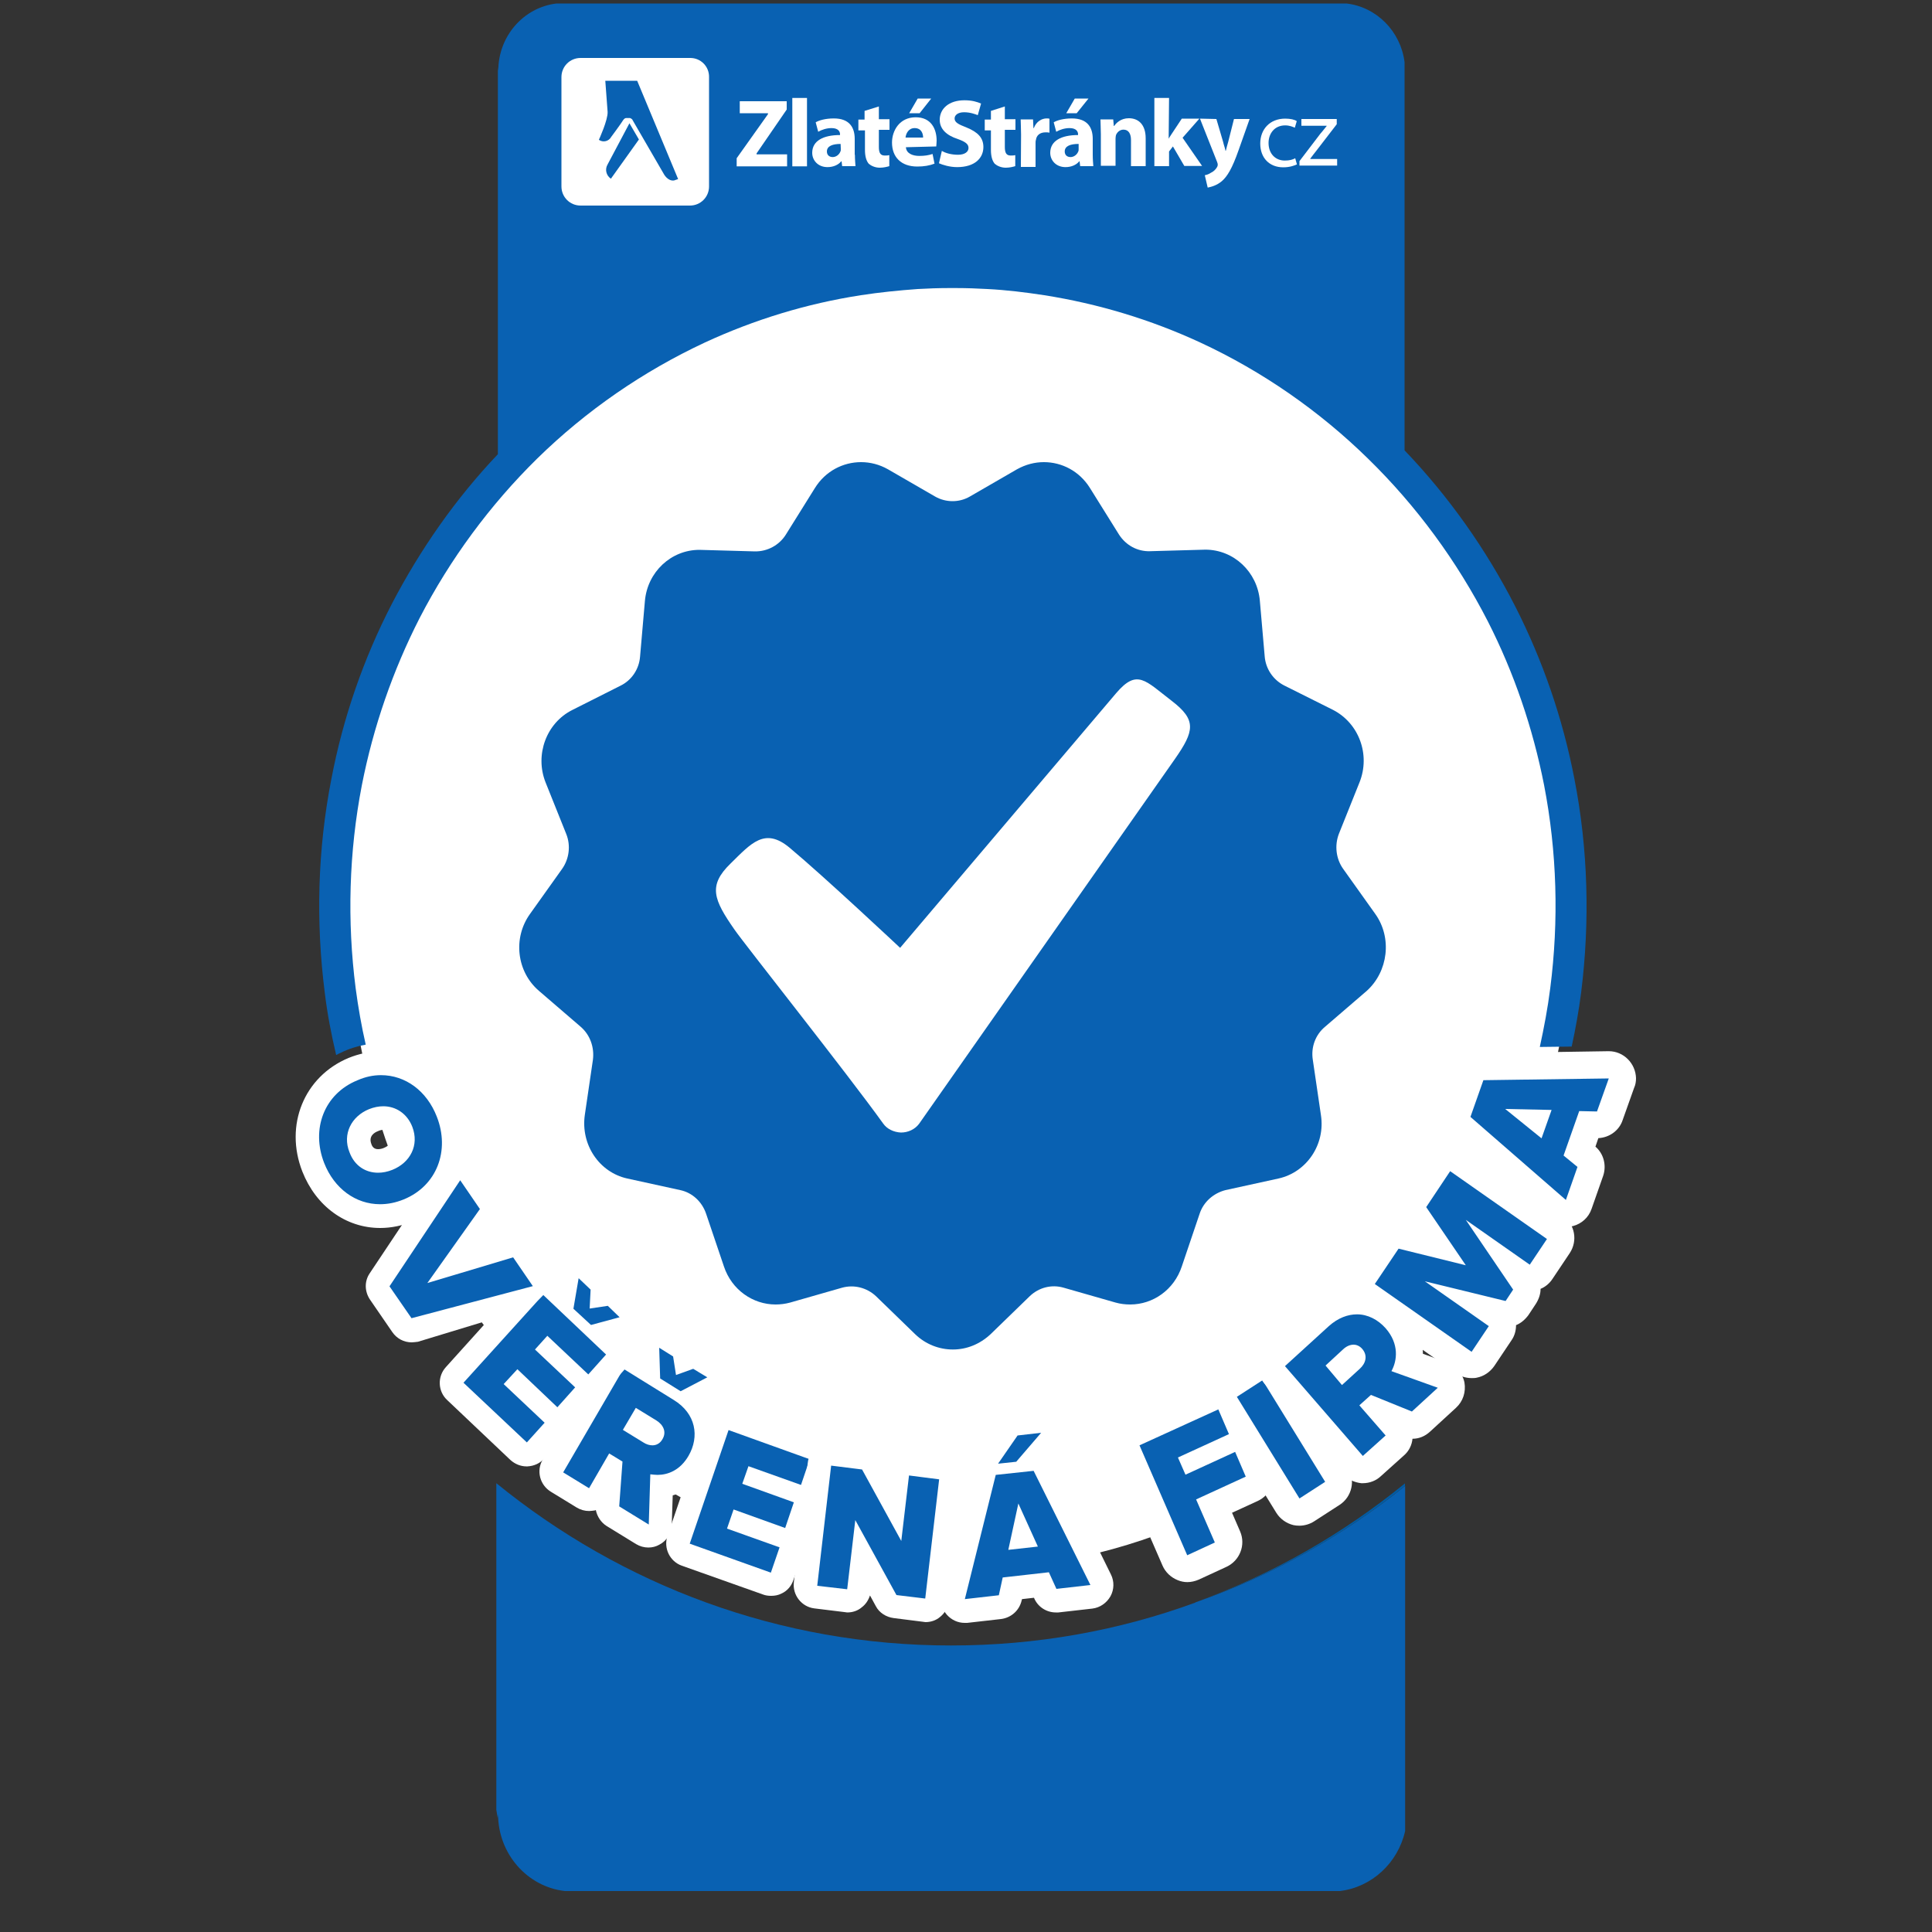
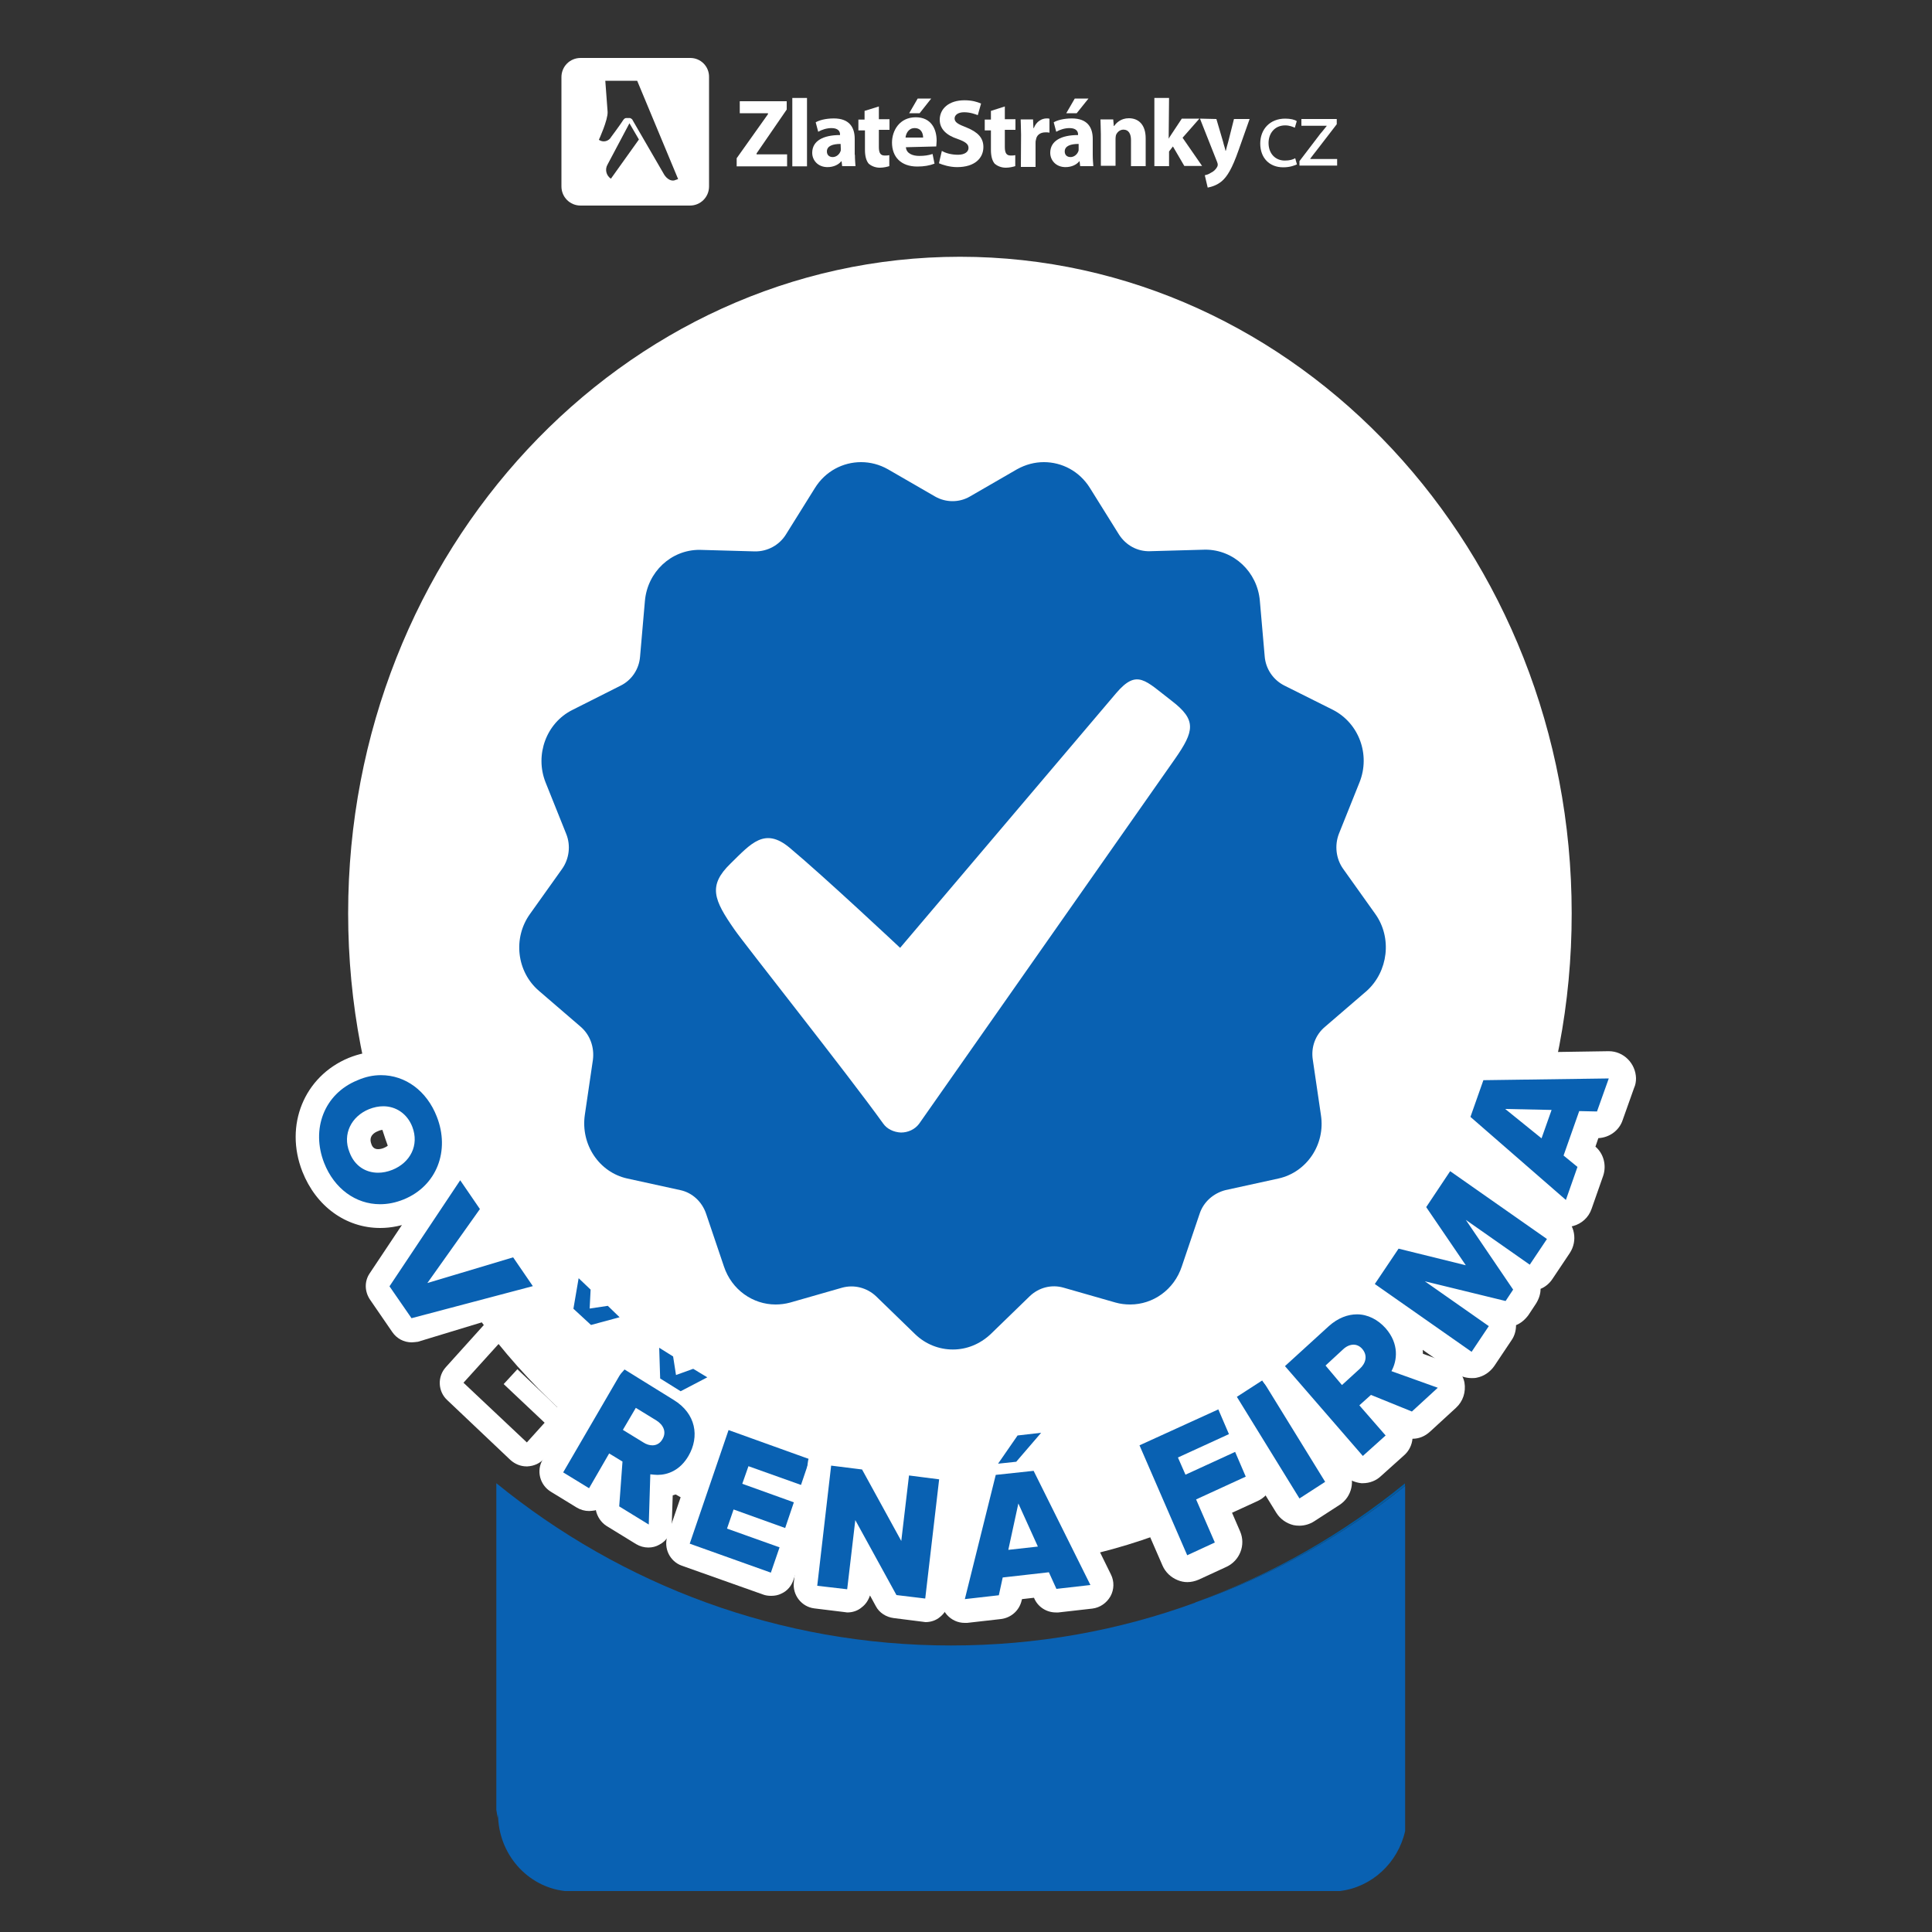
<svg xmlns="http://www.w3.org/2000/svg" width="100%" height="100%" viewBox="0 0 100 100" version="1.1" xml:space="preserve" style="fill-rule:evenodd;clip-rule:evenodd;stroke-linejoin:round;stroke-miterlimit:2;">
  <rect x="0" y="0" width="100" height="100" fill="#333333" stroke="none" />
  <path d="M49.69,81.25c-17.47,0 -31.67,-15.24 -31.67,-33.98c0,-18.73 14.21,-33.98 31.67,-33.98c17.47,0 31.66,15.24 31.66,33.98c0.02,18.74 -14.19,33.98 -31.66,33.98Z" style="fill:#fff;fill-rule:nonzero;" />
  <path d="M49.69,13.38c17.44,0 31.58,15.17 31.58,33.88c0,18.71 -14.14,33.88 -31.58,33.88c-17.44,0.01 -31.58,-15.16 -31.58,-33.87c0,-18.7 14.14,-33.89 31.58,-33.89" style="fill:#fff;fill-rule:nonzero;" />
  <path d="M60.81,39.29l-13.24,18.88c-0.22,0.29 -0.57,0.45 -0.94,0.45c-0.37,-0.02 -0.72,-0.18 -0.92,-0.47c-1.83,-2.55 -7.22,-9.34 -7.69,-10.03c-1.08,-1.55 -1.39,-2.28 -0.2,-3.43c1.06,-1.04 1.76,-1.88 3.04,-0.82c1.8,1.5 5.73,5.19 5.73,5.19l11.18,-13.18c1.09,-1.28 1.51,-0.65 2.87,0.39c1.31,1 1.18,1.57 0.17,3.02Z" style="fill:#fff;fill-rule:nonzero;" />
  <path d="M39.91,82.01c-0.07,0 -0.13,-0.02 -0.2,-0.03l-4.2,-1.5c-0.32,-0.12 -0.49,-0.45 -0.37,-0.77l2,-5.86c0.05,-0.15 0.17,-0.29 0.32,-0.35c0.08,-0.03 0.17,-0.07 0.27,-0.07c0.07,0 0.13,0.02 0.2,0.03l4.2,1.51c0.32,0.12 0.49,0.45 0.37,0.77l-0.45,1.33c-0.05,0.15 -0.17,0.29 -0.32,0.35c-0.03,0.02 -0.07,0.03 -0.1,0.03c0.08,0.15 0.1,0.34 0.05,0.5l-0.45,1.33c-0.05,0.15 -0.17,0.29 -0.32,0.35c-0.03,0.02 -0.07,0.03 -0.1,0.03c0.15,0.17 0.22,0.4 0.13,0.62l-0.45,1.31c-0.05,0.15 -0.17,0.29 -0.32,0.35c-0.07,0.05 -0.15,0.07 -0.26,0.07Z" style="fill:#0961b2;fill-rule:nonzero;" />
  <path d="M37.71,74.02l4.2,1.51l-0.45,1.33l-2.72,-0.97l-0.32,0.91l2.67,0.96l-0.45,1.33l-2.67,-0.96l-0.34,0.99l2.72,0.97l-0.45,1.31l-4.2,-1.5l2.01,-5.88m0,-1.22c-0.18,0 -0.37,0.03 -0.54,0.12c-0.3,0.13 -0.52,0.4 -0.62,0.71l-2,5.86c-0.22,0.64 0.12,1.33 0.74,1.55l4.2,1.49c0.13,0.05 0.27,0.07 0.42,0.07c0.19,0 0.37,-0.03 0.54,-0.12c0.3,-0.13 0.52,-0.4 0.62,-0.71l0.45,-1.31c0.07,-0.2 0.08,-0.42 0.05,-0.6c0.1,-0.12 0.18,-0.25 0.24,-0.4l0.45,-1.33c0.05,-0.13 0.07,-0.27 0.07,-0.4c0.13,-0.13 0.24,-0.3 0.3,-0.49l0.45,-1.33c0.22,-0.64 -0.12,-1.33 -0.74,-1.55l-4.2,-1.51c-0.14,-0.03 -0.29,-0.05 -0.43,-0.05Z" style="fill:#fff;fill-rule:nonzero;" />
  <path d="M47.89,83.33l-0.08,0l-1.5,-0.18c-0.2,-0.02 -0.37,-0.13 -0.45,-0.32l-1.21,-2.2l-0.2,1.66c-0.02,0.17 -0.1,0.3 -0.24,0.4c-0.1,0.08 -0.23,0.13 -0.39,0.13l-0.07,0l-1.55,-0.18c-0.34,-0.03 -0.57,-0.35 -0.54,-0.67l0.72,-6.17c0.02,-0.17 0.1,-0.3 0.23,-0.4c0.1,-0.08 0.24,-0.13 0.39,-0.13l0.07,0l1.6,0.2c0.2,0.02 0.37,0.13 0.45,0.32l1.11,2.03l0.18,-1.5c0.02,-0.17 0.1,-0.3 0.24,-0.4c0.1,-0.08 0.24,-0.13 0.37,-0.13l0.08,0l1.56,0.2c0.34,0.03 0.57,0.35 0.54,0.67l-0.72,6.17c-0.02,0.17 -0.1,0.3 -0.24,0.4c-0.08,0.07 -0.21,0.1 -0.35,0.1Z" style="fill:#0961b2;fill-rule:nonzero;" />
  <path d="M43.02,75.86l1.6,0.2l2.03,3.7l0.4,-3.39l1.56,0.2l-0.72,6.17l-1.49,-0.18l-2.13,-3.88l-0.42,3.58l-1.55,-0.18l0.72,-6.22m0,-1.23c-0.27,0 -0.54,0.08 -0.76,0.27c-0.25,0.2 -0.42,0.5 -0.45,0.82l-0.72,6.17c-0.08,0.67 0.4,1.28 1.06,1.36l1.55,0.19c0.05,0 0.1,0.02 0.15,0.02c0.27,0 0.54,-0.08 0.76,-0.27c0.2,-0.15 0.34,-0.37 0.42,-0.61l0.3,0.55c0.18,0.35 0.54,0.57 0.92,0.62l1.5,0.19c0.05,0 0.1,0.02 0.15,0.02c0.27,0 0.54,-0.08 0.76,-0.27c0.25,-0.2 0.42,-0.5 0.45,-0.82l0.72,-6.16c0.08,-0.67 -0.4,-1.28 -1.06,-1.36l-1.56,-0.2c-0.05,0 -0.1,-0.02 -0.15,-0.02c-0.27,0 -0.54,0.08 -0.76,0.27c-0.17,0.13 -0.3,0.3 -0.37,0.5l-0.23,-0.42c-0.19,-0.34 -0.54,-0.57 -0.92,-0.62l-1.6,-0.2c-0.06,-0.03 -0.11,-0.03 -0.16,-0.03Z" style="fill:#fff;fill-rule:nonzero;" />
  <path d="M71.18,47.3l-1.66,-2.33c-0.37,-0.52 -0.45,-1.21 -0.22,-1.81l1.07,-2.67c0.57,-1.43 -0.03,-3.06 -1.38,-3.75l-2.52,-1.26c-0.57,-0.29 -0.96,-0.86 -1.01,-1.51l-0.25,-2.87c-0.13,-1.51 -1.36,-2.65 -2.82,-2.65c-0.02,-0 -1.71,0.05 -2.87,0.08c-0.64,0.02 -1.24,-0.3 -1.6,-0.86l-1.51,-2.42c-0.54,-0.86 -1.44,-1.33 -2.38,-1.33c-0.47,-0 -0.94,0.12 -1.39,0.37l-2.44,1.41c-0.55,0.32 -1.24,0.32 -1.8,-0l-2.44,-1.41c-0.44,-0.25 -0.92,-0.37 -1.39,-0.37c-0.94,-0 -1.85,0.47 -2.39,1.34l-1.51,2.42c-0.35,0.55 -0.96,0.87 -1.6,0.86c-1.14,-0.03 -2.86,-0.08 -2.87,-0.08c-1.46,-0 -2.69,1.14 -2.82,2.65l-0.25,2.87c-0.05,0.66 -0.44,1.23 -1.01,1.51l-2.5,1.26c-1.34,0.67 -1.95,2.32 -1.38,3.75l1.07,2.67c0.24,0.6 0.15,1.29 -0.22,1.81l-1.66,2.33c-0.89,1.24 -0.69,2.99 0.47,3.98l2.15,1.85c0.49,0.42 0.72,1.06 0.64,1.71l-0.42,2.86c-0.22,1.53 0.74,2.97 2.2,3.29l2.74,0.6c0.62,0.13 1.13,0.6 1.34,1.23l0.92,2.72c0.4,1.21 1.5,1.97 2.67,1.97c0.25,0 0.5,-0.03 0.76,-0.1l2.69,-0.77c0.62,-0.17 1.28,0 1.75,0.44l2.03,1.97c0.54,0.52 1.24,0.79 1.95,0.79c0.71,0 1.39,-0.27 1.95,-0.79l2.03,-1.97c0.47,-0.45 1.13,-0.62 1.75,-0.44l2.69,0.77c0.25,0.07 0.5,0.1 0.76,0.1c1.18,0 2.27,-0.76 2.67,-1.97l0.92,-2.72c0.2,-0.62 0.72,-1.07 1.34,-1.23l2.74,-0.6c1.46,-0.32 2.44,-1.76 2.2,-3.29l-0.42,-2.86c-0.1,-0.64 0.13,-1.29 0.64,-1.71l2.15,-1.85c1.11,-1 1.33,-2.75 0.44,-3.99Zm-10.37,-8.01l-13.24,18.88c-0.22,0.29 -0.57,0.45 -0.94,0.45c-0.37,-0.02 -0.72,-0.18 -0.92,-0.47c-1.83,-2.55 -7.22,-9.34 -7.69,-10.03c-1.08,-1.55 -1.39,-2.28 -0.2,-3.43c1.06,-1.04 1.76,-1.88 3.04,-0.82c1.8,1.5 5.73,5.19 5.73,5.19l11.18,-13.18c1.09,-1.28 1.51,-0.65 2.87,0.39c1.31,1 1.18,1.57 0.17,3.02Z" style="fill:#0961b2;fill-rule:nonzero;" />
  <path d="M67.26,78.24c-0.05,0 -0.1,0 -0.15,-0.02c-0.19,-0.03 -0.34,-0.15 -0.44,-0.32l-3.24,-5.26c-0.2,-0.32 -0.1,-0.76 0.22,-0.96l1.33,-0.86c0.12,-0.07 0.25,-0.12 0.39,-0.12c0.05,0 0.1,0 0.15,0.02c0.18,0.03 0.34,0.15 0.44,0.32l3.24,5.26c0.2,0.32 0.1,0.76 -0.22,0.96l-1.33,0.86c-0.12,0.09 -0.25,0.12 -0.39,0.12Z" style="fill:#0961b2;fill-rule:nonzero;" />
  <path d="M65.35,71.44l3.24,5.26l-1.33,0.86l-3.24,-5.26l1.33,-0.86m0,-1.4c-0.27,0 -0.54,0.08 -0.76,0.22l-1.33,0.86c-0.64,0.42 -0.82,1.26 -0.44,1.92l3.24,5.26c0.2,0.32 0.52,0.55 0.89,0.64c0.1,0.02 0.2,0.03 0.3,0.03c0.27,0 0.54,-0.08 0.76,-0.22l1.33,-0.86c0.64,-0.42 0.82,-1.26 0.44,-1.92l-3.24,-5.26c-0.2,-0.32 -0.52,-0.55 -0.89,-0.64c-0.1,-0.03 -0.2,-0.03 -0.3,-0.03Z" style="fill:#fff;fill-rule:nonzero;" />
  <path d="M61.47,81.18c-0.08,0 -0.17,-0.02 -0.25,-0.05c-0.17,-0.07 -0.32,-0.2 -0.39,-0.37l-2.47,-5.68c-0.15,-0.35 0,-0.76 0.35,-0.92l4.07,-1.85c0.08,-0.05 0.18,-0.07 0.29,-0.07c0.08,0 0.17,0.02 0.25,0.05c0.17,0.07 0.32,0.2 0.39,0.37l0.55,1.28c0.08,0.19 0.07,0.39 0,0.57c0.15,0.07 0.27,0.2 0.34,0.35l0.55,1.28c0.15,0.35 0,0.76 -0.35,0.92l-1.95,0.89l0.71,1.61c0.15,0.35 0,0.76 -0.35,0.92l-1.43,0.66c-0.11,0.02 -0.21,0.04 -0.31,0.04Z" style="fill:#0961b2;fill-rule:nonzero;" />
  <path d="M63.06,72.95l0.55,1.28l-2.64,1.21l0.39,0.89l2.57,-1.18l0.55,1.28l-2.57,1.18l0.97,2.23l-1.43,0.66l-2.47,-5.69l4.08,-1.86m0,-1.41c-0.2,0 -0.4,0.05 -0.59,0.13l-4.06,1.85c-0.69,0.32 -1.01,1.13 -0.71,1.83l2.47,5.68c0.15,0.35 0.44,0.62 0.79,0.76c0.17,0.07 0.34,0.1 0.5,0.1c0.2,0 0.4,-0.05 0.59,-0.13l1.43,-0.66c0.69,-0.32 1.01,-1.13 0.71,-1.83l-0.42,-0.97l1.33,-0.61c0.69,-0.32 1.01,-1.13 0.71,-1.83c-0.01,0 -2.58,-4.32 -2.75,-4.32Z" style="fill:#fff;fill-rule:nonzero;" />
-   <path d="M81.49,40.31c-0.6,-3.11 -1.63,-6.11 -3.06,-8.92c-1.51,-2.96 -3.44,-5.69 -5.73,-8.08l0,-20.09c-0.2,-1.6 -1.45,-2.86 -3.01,-3.04l-40.88,0c-1.7,0.2 -3.02,1.68 -3.02,3.49l-0.02,-0.17l0,20.01c-2.17,2.28 -4.01,4.91 -5.48,7.73c-1.48,2.86 -2.54,5.93 -3.14,9.09c-0.71,3.63 -0.81,7.37 -0.34,11.05c0.13,1.09 0.34,2.17 0.59,3.23c0.08,-0.05 0.15,-0.08 0.24,-0.12c0.4,-0.2 0.84,-0.34 1.29,-0.42c-0.22,-0.96 -0.39,-1.93 -0.52,-2.91c-0.45,-3.49 -0.35,-7.06 0.32,-10.52c0.59,-3.01 1.6,-5.93 2.99,-8.65c1.58,-3.06 3.65,-5.86 6.08,-8.25c2.54,-2.49 5.49,-4.52 8.68,-6.01c2.57,-1.19 5.29,-2.02 8.08,-2.45c0.97,-0.15 1.97,-0.25 2.94,-0.32c0.54,-0.03 1.06,-0.05 1.6,-0.05l0.4,0c0.54,0 1.08,0.02 1.61,0.05c0.99,0.05 1.96,0.17 2.94,0.32c2.79,0.44 5.51,1.26 8.08,2.45c3.19,1.48 6.15,3.53 8.68,6.01c2.5,2.44 4.6,5.3 6.2,8.42c1.36,2.67 2.33,5.53 2.91,8.47c0.67,3.46 0.77,7.02 0.32,10.52c-0.13,1.03 -0.32,2.03 -0.54,3.04l1.65,-0.02c0.2,-0.92 0.37,-1.86 0.49,-2.8c0.46,-3.68 0.36,-7.43 -0.35,-11.06Z" style="fill:#0961b2;fill-rule:nonzero;" />
  <path d="M49.94,83.4c-0.17,0 -0.34,-0.07 -0.45,-0.2c-0.13,-0.15 -0.19,-0.35 -0.13,-0.55l1.6,-6.43c0.07,-0.25 0.27,-0.44 0.52,-0.45l1.97,-0.22l0.07,0c0.24,0 0.44,0.13 0.55,0.34l2.94,5.91c0.08,0.18 0.08,0.39 -0.02,0.57c-0.1,0.17 -0.27,0.29 -0.47,0.32l-1.76,0.2l-0.07,0c-0.23,0 -0.45,-0.13 -0.55,-0.35l-0.2,-0.45l-1.49,0.17l-0.1,0.5c-0.05,0.25 -0.27,0.45 -0.52,0.47l-1.76,0.2c-0.08,-0.03 -0.09,-0.03 -0.13,-0.03Z" style="fill:#0961b2;fill-rule:nonzero;" />
  <path d="M53.5,76.13l2.94,5.91l-1.76,0.2l-0.39,-0.86l-2.39,0.27l-0.2,0.92l-1.76,0.2l1.6,-6.43l1.96,-0.21m-1.31,4.09l1.53,-0.17l-1.01,-2.23l-0.52,2.4m1.31,-5.32l-0.13,0l-1.97,0.22c-0.5,0.05 -0.92,0.42 -1.06,0.92l-1.6,6.43c-0.1,0.39 0,0.81 0.27,1.11c0.24,0.27 0.57,0.42 0.92,0.42l0.13,0l1.76,-0.2c0.52,-0.07 0.94,-0.44 1.06,-0.96l0.02,-0.07l0.62,-0.07l0.02,0.05c0.2,0.44 0.64,0.71 1.11,0.71l0.13,0l1.76,-0.2c0.4,-0.05 0.74,-0.29 0.94,-0.64c0.19,-0.35 0.2,-0.77 0.02,-1.13l-2.91,-5.91c-0.2,-0.41 -0.62,-0.68 -1.09,-0.68Z" style="fill:#fff;fill-rule:nonzero;" />
  <path d="M76.18,70.65c-0.13,0 -0.29,-0.05 -0.4,-0.13l-5.01,-3.49c-0.32,-0.22 -0.39,-0.64 -0.19,-0.96l1.23,-1.83c0.13,-0.2 0.35,-0.32 0.59,-0.32c0.05,0 0.12,0 0.17,0.02l1.71,0.42l-1.02,-1.49c-0.17,-0.24 -0.17,-0.54 0,-0.79l1.23,-1.83c0.1,-0.15 0.27,-0.27 0.45,-0.3c0.05,0 0.08,-0.02 0.13,-0.02c0.15,0 0.29,0.05 0.4,0.13l5.01,3.51c0.32,0.22 0.39,0.64 0.18,0.96l-0.89,1.33c-0.1,0.15 -0.27,0.27 -0.45,0.3c-0.05,0 -0.08,0.02 -0.13,0.02c-0.15,0 -0.29,-0.05 -0.4,-0.13l-0.18,-0.13l0.32,0.45c0.17,0.23 0.17,0.54 0,0.79l-0.39,0.59c-0.13,0.2 -0.35,0.32 -0.59,0.32c-0.05,0 -0.12,0 -0.17,-0.02l-0.57,-0.13l0.27,0.19c0.32,0.22 0.39,0.64 0.18,0.96l-0.89,1.33c-0.1,0.15 -0.27,0.27 -0.45,0.3c-0.05,-0.05 -0.1,-0.05 -0.14,-0.05Z" style="fill:#0961b2;fill-rule:nonzero;" />
  <path d="M75.06,60.62l5.01,3.51l-0.89,1.33l-3.31,-2.32l2.45,3.61l-0.39,0.59l-4.18,-1.02l3.31,2.32l-0.89,1.33l-5.01,-3.51l1.23,-1.83l3.48,0.86l-2.05,-3.01l1.24,-1.86m0,-1.39c-0.08,-0 -0.17,-0 -0.25,0.02c-0.37,0.07 -0.71,0.29 -0.91,0.6l-1.23,1.83c-0.32,0.47 -0.32,1.07 0,1.54c-0.08,-0.02 -0.19,-0.03 -0.27,-0.03c-0.45,-0 -0.91,0.23 -1.16,0.62l-1.23,1.83c-0.42,0.64 -0.27,1.5 0.35,1.93l5.01,3.51c0.24,0.17 0.52,0.25 0.81,0.25c0.08,-0 0.17,-0 0.25,-0.02c0.37,-0.07 0.69,-0.29 0.91,-0.6l0.89,-1.33c0.17,-0.24 0.24,-0.52 0.24,-0.79c0.25,-0.1 0.47,-0.29 0.64,-0.52l0.39,-0.59c0.15,-0.24 0.24,-0.5 0.24,-0.77c0.25,-0.1 0.47,-0.29 0.62,-0.52l0.89,-1.33c0.42,-0.64 0.27,-1.48 -0.35,-1.93l-5.01,-3.51c-0.26,-0.11 -0.55,-0.19 -0.83,-0.19Z" style="fill:#fff;fill-rule:nonzero;" />
  <path d="M61.9,82.93c-0.02,0 -0.02,0 -0.03,0.02c-3.96,1.45 -8.21,2.22 -12.65,2.22c-8.89,0 -17.07,-3.14 -23.53,-8.4l0,16.91l0.07,0.42l0.02,-0.2c0,2.05 1.51,3.76 3.46,3.98l40.11,0c1.66,-0.2 3.01,-1.46 3.38,-3.11l0,-17.86c-3.2,2.57 -6.85,4.62 -10.83,6.02Z" style="fill:#0961b2;fill-rule:nonzero;" />
  <path d="M72.72,76.78l0,0.13c-3.19,2.57 -6.85,4.62 -10.82,6.01c3.95,-1.42 7.6,-3.52 10.82,-6.14Z" style="fill:#005ca5;fill-rule:nonzero;" />
  <path d="M81.05,62.82c-0.17,0 -0.34,-0.07 -0.45,-0.17l-4.94,-4.3c-0.22,-0.19 -0.3,-0.49 -0.2,-0.76l0.67,-1.9c0.1,-0.27 0.35,-0.47 0.66,-0.47c0,0 6.48,-0.1 6.5,-0.1c0.22,0 0.44,0.1 0.57,0.29c0.13,0.18 0.17,0.42 0.1,0.64l-0.6,1.71c-0.1,0.29 -0.37,0.47 -0.66,0.47l-0.44,0l-0.49,1.38l0.34,0.29c0.24,0.19 0.32,0.49 0.22,0.77l-0.6,1.71c-0.08,0.22 -0.25,0.39 -0.49,0.44c-0.07,-0.02 -0.14,0 -0.19,0Z" style="fill:#0961b2;fill-rule:nonzero;" />
  <path d="M83.27,55.82l-0.61,1.71l-0.92,-0.02l-0.81,2.3l0.72,0.59l-0.6,1.71l-4.94,-4.3l0.67,-1.9l6.49,-0.09m-3.48,3.1l0.52,-1.47l-2.4,-0.05l1.88,1.52m3.48,-4.51l-0.02,0l-6.48,0.1c-0.59,0.02 -1.11,0.39 -1.29,0.94l-0.67,1.9c-0.19,0.54 -0.03,1.14 0.4,1.51l4.94,4.3c0.25,0.22 0.59,0.35 0.92,0.35c0.12,0 0.24,-0.02 0.35,-0.05c0.45,-0.12 0.81,-0.45 0.96,-0.89l0.6,-1.71c0.18,-0.54 0.03,-1.14 -0.4,-1.51l0.15,-0.44c0.57,-0.03 1.08,-0.39 1.26,-0.94l0.59,-1.66c0.07,-0.15 0.1,-0.32 0.1,-0.5c-0.02,-0.77 -0.64,-1.4 -1.41,-1.4Z" style="fill:#fff;fill-rule:nonzero;" />
  <path d="M33.58,79.53c-0.12,0 -0.22,-0.03 -0.32,-0.08l-1.53,-0.94c-0.2,-0.12 -0.3,-0.34 -0.29,-0.57l0.12,-1.51l-0.54,0.91c-0.08,0.13 -0.22,0.25 -0.39,0.29c-0.05,0.02 -0.1,0.02 -0.15,0.02c-0.12,0 -0.22,-0.03 -0.32,-0.08l-1.34,-0.82c-0.29,-0.17 -0.37,-0.54 -0.2,-0.82l3.12,-5.33c0.08,-0.13 0.22,-0.25 0.39,-0.29c0.05,-0.02 0.1,-0.02 0.15,-0.02c0.12,0 0.22,0.03 0.32,0.08l2.6,1.61c1.36,0.84 1.76,2.37 0.97,3.71c-0.44,0.76 -1.13,1.21 -1.92,1.29l-0.07,2c0,0.22 -0.13,0.42 -0.32,0.52c-0.08,0 -0.18,0.03 -0.28,0.03Zm0.05,-5.37c0.05,0.03 0.1,0.05 0.12,0.05l0,-0.02c0.02,-0.02 0.02,-0.03 0.02,-0.03c0,-0 -0.03,-0.05 -0.12,-0.12l-0.52,-0.32l-0.05,0.08l0.55,0.36Z" style="fill:#0961b2;fill-rule:nonzero;" />
  <path d="M32.27,70.85l2.6,1.61c1.16,0.71 1.34,1.9 0.77,2.89c-0.44,0.76 -1.08,0.99 -1.61,0.99c-0.13,-0 -0.25,-0.02 -0.37,-0.03l-0.08,2.6l-1.53,-0.94l0.17,-2.32l-0.69,-0.42l-1.04,1.8l-1.34,-0.82l3.12,-5.36m1.5,3.96c0.2,-0 0.4,-0.1 0.52,-0.32c0.22,-0.37 0.05,-0.74 -0.32,-0.97l-1.06,-0.65l-0.67,1.14l1.06,0.65c0.15,0.1 0.32,0.15 0.47,0.15m-1.5,-5.19c-0.1,-0 -0.2,0.02 -0.3,0.03c-0.32,0.08 -0.59,0.29 -0.76,0.57l-3.12,5.33c-0.34,0.57 -0.15,1.31 0.42,1.66l1.34,0.82c0.2,0.12 0.42,0.18 0.64,0.18c0.1,-0 0.2,-0.02 0.3,-0.03c0.02,-0 0.03,-0.02 0.05,-0.02c0.07,0.34 0.27,0.64 0.55,0.82l1.53,0.94c0.2,0.12 0.42,0.18 0.64,0.18c0.2,-0 0.4,-0.05 0.57,-0.15c0.39,-0.2 0.64,-0.61 0.64,-1.04l0.05,-1.51c0.76,-0.22 1.39,-0.74 1.85,-1.5c0.96,-1.63 0.45,-3.54 -1.18,-4.55l-2.6,-1.61c-0.16,-0.05 -0.38,-0.12 -0.62,-0.12Z" style="fill:#fff;fill-rule:nonzero;" />
  <path d="M70.52,76.06c-0.19,-0.02 -0.37,-0.1 -0.49,-0.24l-4.03,-4.65c-0.25,-0.29 -0.22,-0.72 0.05,-0.97l2.27,-2.07c0.57,-0.52 1.23,-0.81 1.92,-0.81c0.76,0 1.46,0.34 2.02,0.97c0.65,0.76 0.79,1.56 0.65,2.25l1.76,0.62c0.24,0.08 0.4,0.29 0.45,0.52c0.05,0.23 -0.03,0.49 -0.22,0.65l-1.34,1.23c-0.13,0.12 -0.3,0.19 -0.47,0.19c-0.08,0 -0.19,-0.02 -0.27,-0.05l-1.06,-0.44l0.49,0.57c0.25,0.29 0.22,0.72 -0.05,0.97l-1.18,1.06c-0.13,0.12 -0.3,0.18 -0.47,0.18c0,0.02 -0.01,0.02 -0.03,0.02Z" style="fill:#0961b2;fill-rule:nonzero;" />
  <path d="M70.24,68.03c0.55,0 1.08,0.27 1.48,0.72c0.71,0.81 0.6,1.68 0.3,2.22l2.4,0.86l-1.34,1.23l-2.12,-0.86l-0.6,0.54l1.36,1.56l-1.18,1.06l-4.03,-4.65l2.27,-2.07c0.48,-0.43 0.99,-0.61 1.46,-0.61m-0.78,3.66l0.92,-0.84c0.32,-0.29 0.42,-0.69 0.13,-1.03c-0.13,-0.15 -0.29,-0.22 -0.45,-0.22c-0.18,0 -0.37,0.08 -0.54,0.24l-0.91,0.84l0.85,1.01m0.78,-5.07c-0.86,0 -1.68,0.34 -2.39,0.99l-2.27,2.07c-0.55,0.5 -0.62,1.38 -0.12,1.95l4.03,4.65c0.25,0.29 0.61,0.45 0.97,0.49l0.08,0c0.35,0 0.69,-0.13 0.94,-0.37l1.18,-1.06c0.27,-0.23 0.42,-0.55 0.45,-0.87c0.34,0 0.65,-0.13 0.91,-0.37l1.34,-1.23c0.37,-0.34 0.52,-0.82 0.44,-1.31c-0.1,-0.49 -0.44,-0.87 -0.91,-1.04l-1.24,-0.45c0,-0.72 -0.23,-1.5 -0.87,-2.23c-0.68,-0.79 -1.59,-1.22 -2.54,-1.22Z" style="fill:#fff;fill-rule:nonzero;" />
-   <path d="M27.27,75.28c-0.15,0 -0.3,-0.07 -0.42,-0.17l-3.28,-3.09c-0.23,-0.24 -0.25,-0.61 -0.03,-0.86l4.12,-4.57c0.12,-0.12 0.27,-0.2 0.44,-0.2l0.02,0c0.15,0 0.3,0.07 0.42,0.17l3.26,3.09c0.24,0.24 0.25,0.61 0.03,0.86l-0.92,1.02c-0.12,0.12 -0.27,0.2 -0.44,0.2l-0.1,0c0.02,0.17 -0.03,0.34 -0.15,0.47l-0.92,1.02c-0.12,0.12 -0.27,0.2 -0.44,0.2l-0.09,0c0.07,0.2 0.03,0.45 -0.12,0.62l-0.92,1.02c-0.13,0.14 -0.28,0.22 -0.46,0.22c0.01,0 0,0 0,0Z" style="fill:#0961b2;fill-rule:nonzero;" />
  <path d="M28.11,67.02l3.26,3.09l-0.92,1.03l-2.12,-2l-0.64,0.71l2.08,1.96l-0.92,1.03l-2.07,-1.97l-0.71,0.77l2.12,2l-0.92,1.02l-3.28,-3.09l4.12,-4.55m0,-1.23l-0.05,0c-0.34,0.02 -0.64,0.15 -0.86,0.4l-4.12,4.57c-0.45,0.49 -0.42,1.26 0.07,1.71l3.26,3.09c0.24,0.22 0.54,0.34 0.84,0.34l0.05,0c0.34,-0.02 0.64,-0.15 0.86,-0.4l0.92,-1.02c0.15,-0.15 0.24,-0.35 0.29,-0.54c0.13,-0.07 0.27,-0.17 0.37,-0.29l0.92,-1.02c0.1,-0.1 0.17,-0.22 0.22,-0.34c0.19,-0.07 0.34,-0.18 0.47,-0.32l0.92,-1.02c0.45,-0.49 0.42,-1.26 -0.07,-1.71l-3.26,-3.09c-0.21,-0.24 -0.52,-0.36 -0.83,-0.36Z" style="fill:#fff;fill-rule:nonzero;" />
  <path d="M19.69,62.94c-1.53,-0 -2.86,-0.97 -3.46,-2.52c-0.82,-2.12 0.03,-4.25 2.05,-5.07c0.47,-0.2 0.97,-0.3 1.46,-0.3c1.53,-0 2.86,0.97 3.46,2.54c0.82,2.12 -0.03,4.23 -2.05,5.07c-0.49,0.18 -0.97,0.28 -1.46,0.28Zm0.15,-5.06c-0.17,-0 -0.34,0.03 -0.5,0.1c-0.54,0.22 -0.96,0.76 -0.67,1.46c0.17,0.42 0.49,0.65 0.92,0.65c0.17,-0 0.34,-0.03 0.5,-0.1c0.54,-0.22 0.96,-0.76 0.69,-1.45c-0.18,-0.42 -0.52,-0.66 -0.94,-0.66Z" style="fill:#0961b2;fill-rule:nonzero;" />
  <path d="M19.72,55.65c1.26,0 2.37,0.81 2.89,2.15c0.69,1.76 0,3.58 -1.71,4.28c-0.42,0.17 -0.82,0.25 -1.23,0.25c-1.26,0 -2.37,-0.81 -2.89,-2.13c-0.69,-1.76 0,-3.58 1.71,-4.28c0.43,-0.19 0.83,-0.27 1.23,-0.27m-0.15,5.05c0.24,0 0.49,-0.05 0.74,-0.15c0.92,-0.37 1.4,-1.27 1.03,-2.23c-0.27,-0.69 -0.86,-1.06 -1.5,-1.06c-0.24,0 -0.49,0.05 -0.74,0.15c-0.91,0.37 -1.39,1.29 -1.01,2.23c0.26,0.71 0.84,1.06 1.48,1.06m0.15,-6.28c-0.57,0 -1.14,0.12 -1.68,0.34c-2.3,0.96 -3.33,3.48 -2.39,5.88c0.71,1.8 2.25,2.92 4.03,2.92c0.57,0 1.14,-0.12 1.7,-0.34c1.14,-0.47 2,-1.33 2.44,-2.42c0.42,-1.06 0.4,-2.28 -0.05,-3.43c-0.7,-1.82 -2.25,-2.95 -4.05,-2.95Zm-0.15,5.06c-0.17,0 -0.29,-0.08 -0.35,-0.27c-0.15,-0.4 0.15,-0.59 0.34,-0.66c0.1,-0.05 0.2,-0.07 0.29,-0.07c0.12,0 0.27,0.03 0.35,0.29c0.15,0.37 -0.1,0.55 -0.34,0.65c-0.1,0.04 -0.2,0.06 -0.29,0.06Z" style="fill:#fff;fill-rule:nonzero;" />
  <path d="M38.13,8.19l1.62,-2.28l0,-0.05l-1.46,0l0,-0.62l2.43,0l0,0.43l-1.56,2.27l0,0.05l1.58,0l0,0.62l-2.61,0l0,-0.42" style="fill:#fff;fill-rule:nonzero;" />
  <rect x="41.01" y="5.07" width="0.76" height="3.54" style="fill:#fff;" />
  <path d="M44.25,8.01c0,0.24 0.02,0.45 0.03,0.59l-0.69,0l-0.03,-0.25l-0.02,0c-0.15,0.19 -0.42,0.3 -0.71,0.3c-0.49,0 -0.79,-0.35 -0.79,-0.74c0,-0.62 0.57,-0.92 1.44,-0.92l0,-0.04c0,-0.13 -0.08,-0.32 -0.44,-0.32c-0.25,0 -0.5,0.08 -0.69,0.19l-0.13,-0.49c0.17,-0.1 0.5,-0.2 0.94,-0.2c0.81,0 1.08,0.47 1.08,1.06l0,0.82m-0.73,-0.56c-0.4,0 -0.71,0.1 -0.71,0.39c0,0.19 0.13,0.29 0.3,0.29c0.18,0 0.34,-0.13 0.4,-0.29c0.02,-0.03 0.02,-0.08 0.02,-0.13l-0.01,-0.26Z" style="fill:#fff;fill-rule:nonzero;" />
  <path d="M45.49,5.51l0,0.66l0.55,0l0,0.55l-0.55,0l0,0.89c0,0.3 0.08,0.44 0.3,0.44c0.12,0 0.15,0 0.24,-0.02l0,0.57c-0.1,0.03 -0.29,0.08 -0.49,0.08c-0.25,0 -0.45,-0.1 -0.57,-0.2c-0.13,-0.15 -0.2,-0.39 -0.2,-0.72l0,-1.01l-0.34,0l0,-0.56l0.32,0l0,-0.45l0.74,-0.23" style="fill:#fff;fill-rule:nonzero;" />
  <path d="M46.89,7.62c0.02,0.32 0.34,0.45 0.69,0.45c0.27,0 0.47,-0.03 0.69,-0.1l0.1,0.5c-0.25,0.1 -0.55,0.15 -0.89,0.15c-0.84,0 -1.31,-0.49 -1.31,-1.24c0,-0.62 0.39,-1.31 1.23,-1.31c0.79,0 1.08,0.6 1.08,1.21c0,0.13 -0.02,0.25 -0.02,0.3l-1.57,0.04m0.89,-0.5c0,-0.19 -0.08,-0.49 -0.44,-0.49c-0.32,0 -0.45,0.29 -0.47,0.49l0.91,0Zm0.42,-2.02l-0.6,0.76l-0.54,0l0.44,-0.76l0.7,0Z" style="fill:#fff;fill-rule:nonzero;" />
  <path d="M48.75,7.81c0.2,0.12 0.5,0.2 0.84,0.2c0.34,0 0.54,-0.15 0.54,-0.35c0,-0.2 -0.15,-0.32 -0.57,-0.47c-0.55,-0.18 -0.92,-0.5 -0.92,-0.99c0,-0.57 0.47,-1.01 1.28,-1.01c0.39,0 0.65,0.08 0.86,0.17l-0.17,0.6c-0.13,-0.05 -0.39,-0.15 -0.71,-0.15c-0.32,0 -0.49,0.15 -0.49,0.32c0,0.2 0.18,0.3 0.62,0.47c0.59,0.24 0.87,0.54 0.87,1.01c0,0.57 -0.44,1.04 -1.36,1.04c-0.39,0 -0.76,-0.12 -0.94,-0.2l0.15,-0.64" style="fill:#fff;fill-rule:nonzero;" />
  <path d="M52.01,5.51l0,0.66l0.55,0l0,0.55l-0.55,0l0,0.89c0,0.3 0.08,0.44 0.3,0.44c0.12,0 0.15,0 0.24,-0.02l0,0.57c-0.1,0.03 -0.29,0.08 -0.49,0.08c-0.25,0 -0.45,-0.1 -0.57,-0.2c-0.13,-0.15 -0.2,-0.39 -0.2,-0.72l0,-1.01l-0.32,0l0,-0.56l0.32,0l0,-0.45l0.72,-0.23" style="fill:#fff;fill-rule:nonzero;" />
  <path d="M52.85,6.97c0,-0.35 -0.02,-0.59 -0.02,-0.79l0.64,0l0.02,0.45l0.02,0c0.13,-0.35 0.42,-0.5 0.66,-0.5c0.08,0 0.12,0 0.15,0.02l0,0.72c-0.05,-0.02 -0.12,-0.02 -0.2,-0.02c-0.29,0 -0.47,0.15 -0.5,0.39c-0.02,0.05 -0.02,0.12 -0.02,0.17l0,1.23l-0.76,0l0.01,-1.67" style="fill:#fff;fill-rule:nonzero;" />
  <path d="M56.56,8.01c0,0.24 0.02,0.45 0.03,0.59l-0.68,0l-0.03,-0.25l-0.02,0c-0.15,0.19 -0.42,0.3 -0.71,0.3c-0.49,0 -0.79,-0.35 -0.79,-0.74c0,-0.62 0.57,-0.92 1.44,-0.92l0,-0.04c0,-0.13 -0.08,-0.32 -0.44,-0.32c-0.25,0 -0.5,0.08 -0.69,0.19l-0.13,-0.49c0.17,-0.1 0.5,-0.2 0.94,-0.2c0.81,0 1.08,0.47 1.08,1.06l0,0.82m-0.74,-0.56c-0.4,0 -0.71,0.1 -0.71,0.39c0,0.19 0.13,0.29 0.3,0.29c0.18,0 0.34,-0.13 0.4,-0.29c0.02,-0.03 0.02,-0.08 0.02,-0.13l0,-0.26l-0.01,0Zm0.52,-2.35l-0.61,0.76l-0.54,0l0.44,-0.76l0.71,0Z" style="fill:#fff;fill-rule:nonzero;" />
  <path d="M56.98,6.95c-0,-0.3 -0.02,-0.57 -0.02,-0.77l0.66,0l0.03,0.34l0.02,0c0.1,-0.15 0.34,-0.4 0.76,-0.4c0.49,0 0.87,0.32 0.87,1.04l-0,1.44l-0.76,0l-0,-1.35c-0,-0.32 -0.12,-0.54 -0.39,-0.54c-0.2,0 -0.34,0.15 -0.39,0.29c-0.01,0.05 -0.02,0.12 -0.02,0.18l-0,1.4l-0.76,0l-0,-1.63" style="fill:#fff;fill-rule:nonzero;" />
  <path d="M60.49,7.18c0.05,-0.1 0.13,-0.2 0.19,-0.3l0.49,-0.74l0.91,0l-0.87,0.99l1.01,1.46l-0.92,0l-0.59,-1.01l-0.2,0.26l0,0.76l-0.76,0l0,-3.53l0.76,0l-0.02,2.11" style="fill:#fff;fill-rule:nonzero;" />
  <path d="M62.96,6.16l0.35,1.19c0.03,0.15 0.1,0.32 0.12,0.45l0.02,0c0.03,-0.13 0.08,-0.32 0.12,-0.45l0.3,-1.19l0.81,0l-0.57,1.61c-0.34,0.97 -0.59,1.36 -0.86,1.6c-0.27,0.23 -0.55,0.3 -0.74,0.34l-0.15,-0.64c0.1,-0.02 0.2,-0.05 0.32,-0.13c0.12,-0.05 0.25,-0.17 0.32,-0.3c0.02,-0.03 0.03,-0.08 0.03,-0.12c0,-0.02 0,-0.05 -0.03,-0.13l-0.89,-2.25l0.85,0.02" style="fill:#fff;fill-rule:nonzero;" />
  <path d="M67.13,8.51c-0.12,0.05 -0.35,0.15 -0.71,0.15c-0.72,0 -1.19,-0.49 -1.19,-1.23c0,-0.74 0.5,-1.29 1.29,-1.29c0.27,0 0.49,0.05 0.6,0.13l-0.1,0.34c-0.12,-0.05 -0.27,-0.12 -0.5,-0.12c-0.55,0 -0.86,0.42 -0.86,0.91c0,0.55 0.35,0.91 0.84,0.91c0.25,0 0.42,-0.05 0.54,-0.12l0.09,0.32" style="fill:#fff;fill-rule:nonzero;" />
  <path d="M67.26,8.34l1.09,-1.43c0.12,-0.13 0.2,-0.25 0.32,-0.39l0,-0.01l-1.31,0l0,-0.35l1.83,0l0,0.27l-1.07,1.39c-0.1,0.13 -0.2,0.25 -0.3,0.39l0,0.02l1.39,-0l0,0.34l-1.95,-0l0,-0.23" style="fill:#fff;fill-rule:nonzero;" />
  <path d="M35.73,3l-5.68,0c-0.55,0 -0.99,0.44 -0.99,0.99l-0,5.66c-0,0.55 0.44,0.99 0.99,0.99l5.66,0c0.55,0 0.99,-0.44 0.99,-0.99l-0,-5.66c0.01,-0.55 -0.43,-0.99 -0.97,-0.99Zm-4.11,6.25c-0.25,-0.17 -0.32,-0.49 -0.17,-0.74c0.17,-0.32 1.13,-2.13 1.13,-2.13l0.49,0.84l-1.45,2.03Zm3.27,0.09c-0.34,0.05 -0.54,-0.35 -0.54,-0.35l-1.6,-2.76c-0.01,-0.05 -0.08,-0.1 -0.14,-0.12l-0.2,0c-0.05,0 -0.1,0.03 -0.15,0.1c-0.15,0.24 -0.62,0.87 -0.62,0.87c-0.13,0.24 -0.42,0.3 -0.62,0.17c-0,0 -0.02,0 -0.02,-0.02c-0,0 0.47,-1.02 0.45,-1.44c-0.04,-0.59 -0.12,-1.61 -0.12,-1.61l1.65,0l2.12,5.09l-0.21,0.07Z" style="fill:#fff;fill-rule:nonzero;" />
  <path d="M29.95,66.16l-0.27,1.58l0.91,0.84l1.48,-0.4l-0.61,-0.59l-0.94,0.14l0.05,-0.98l-0.62,-0.59Z" style="fill:#0961b2;fill-rule:nonzero;" />
  <path d="M36.61,71.29l-0.73,-0.44l-0.89,0.32l-0.15,-0.96l-0.72,-0.45l0.05,1.59l1.06,0.66l1.38,-0.72Z" style="fill:#0961b2;fill-rule:nonzero;" />
  <path d="M21.3,68.84c-0.2,0 -0.39,-0.1 -0.5,-0.27l-1.14,-1.66c-0.13,-0.2 -0.15,-0.47 0,-0.69l3.66,-5.49c0.12,-0.17 0.3,-0.27 0.5,-0.27c0.2,0 0.39,0.1 0.5,0.27l1.02,1.5c0.15,0.22 0.13,0.49 0,0.71l-1.7,2.39l2.74,-0.82c0.05,-0.02 0.12,-0.03 0.17,-0.03c0.2,0 0.39,0.1 0.5,0.27l1.02,1.5c0.12,0.17 0.13,0.37 0.07,0.55c-0.07,0.18 -0.22,0.34 -0.42,0.39l-6.28,1.66c-0.04,-0.01 -0.09,-0.01 -0.14,-0.01Z" style="fill:#0961b2;fill-rule:nonzero;" />
  <path d="M23.82,61.09l1.02,1.49l-2.72,3.83l4.44,-1.33l1.02,1.49l-6.28,1.66l-1.14,-1.65l3.66,-5.49m0,-1.23c-0.42,0 -0.79,0.2 -1.02,0.55l-3.66,5.49c-0.29,0.42 -0.27,0.96 0.02,1.38l1.14,1.66c0.23,0.34 0.6,0.54 1.01,0.54c0.1,0 0.2,-0.02 0.32,-0.03l5.46,-1.66c0.39,-0.1 0.99,-0.69 1.26,-1.01c0.29,-0.35 0.82,-0.59 0.25,-0.87l-1.02,-1.49c-0.24,-0.34 -0.62,-0.54 -1.01,-0.54c-0.12,0 -0.24,0.02 -0.35,0.05l-1.04,0.3l0.66,-0.94c0.3,-0.42 0.3,-0.97 0.02,-1.39l-1.02,-1.5c-0.23,-0.35 -0.61,-0.54 -1.02,-0.54Z" style="fill:#fff;fill-rule:nonzero;" />
  <path d="M53.89,74.16l-1.29,1.5l-0.94,0.1l1.01,-1.46l1.22,-0.14" style="fill:#0961b2;fill-rule:nonzero;" />
</svg>